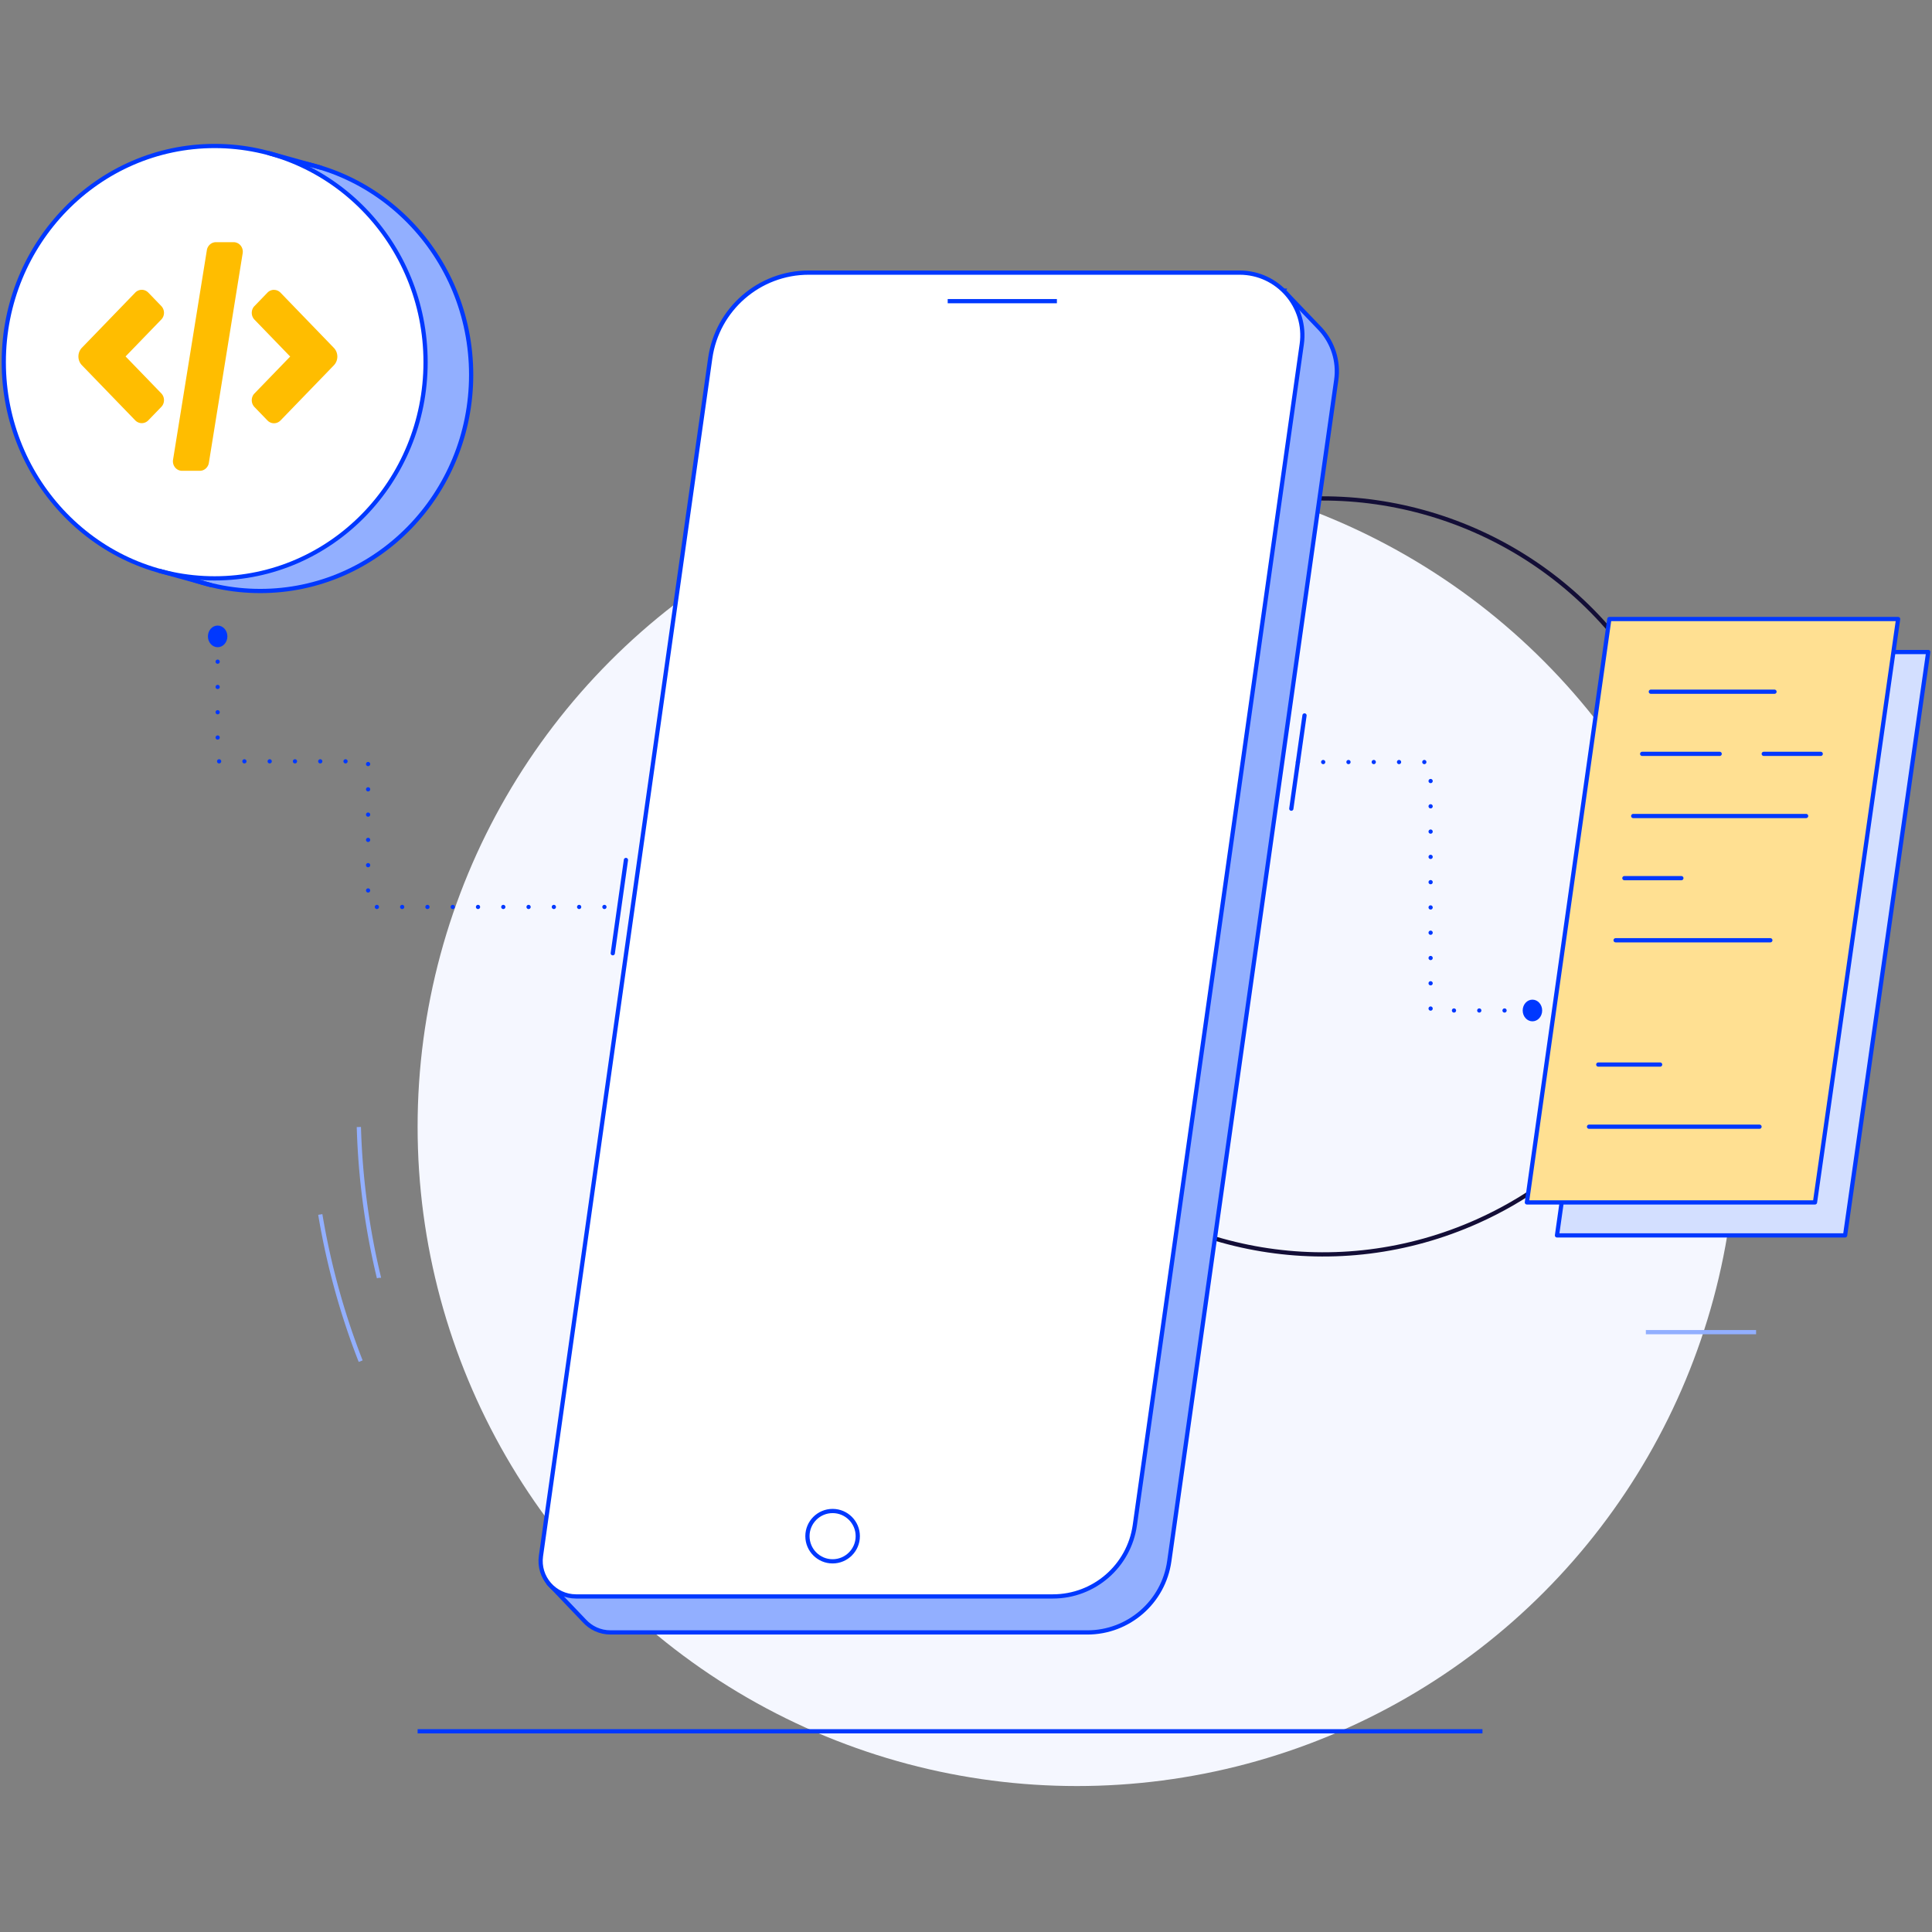
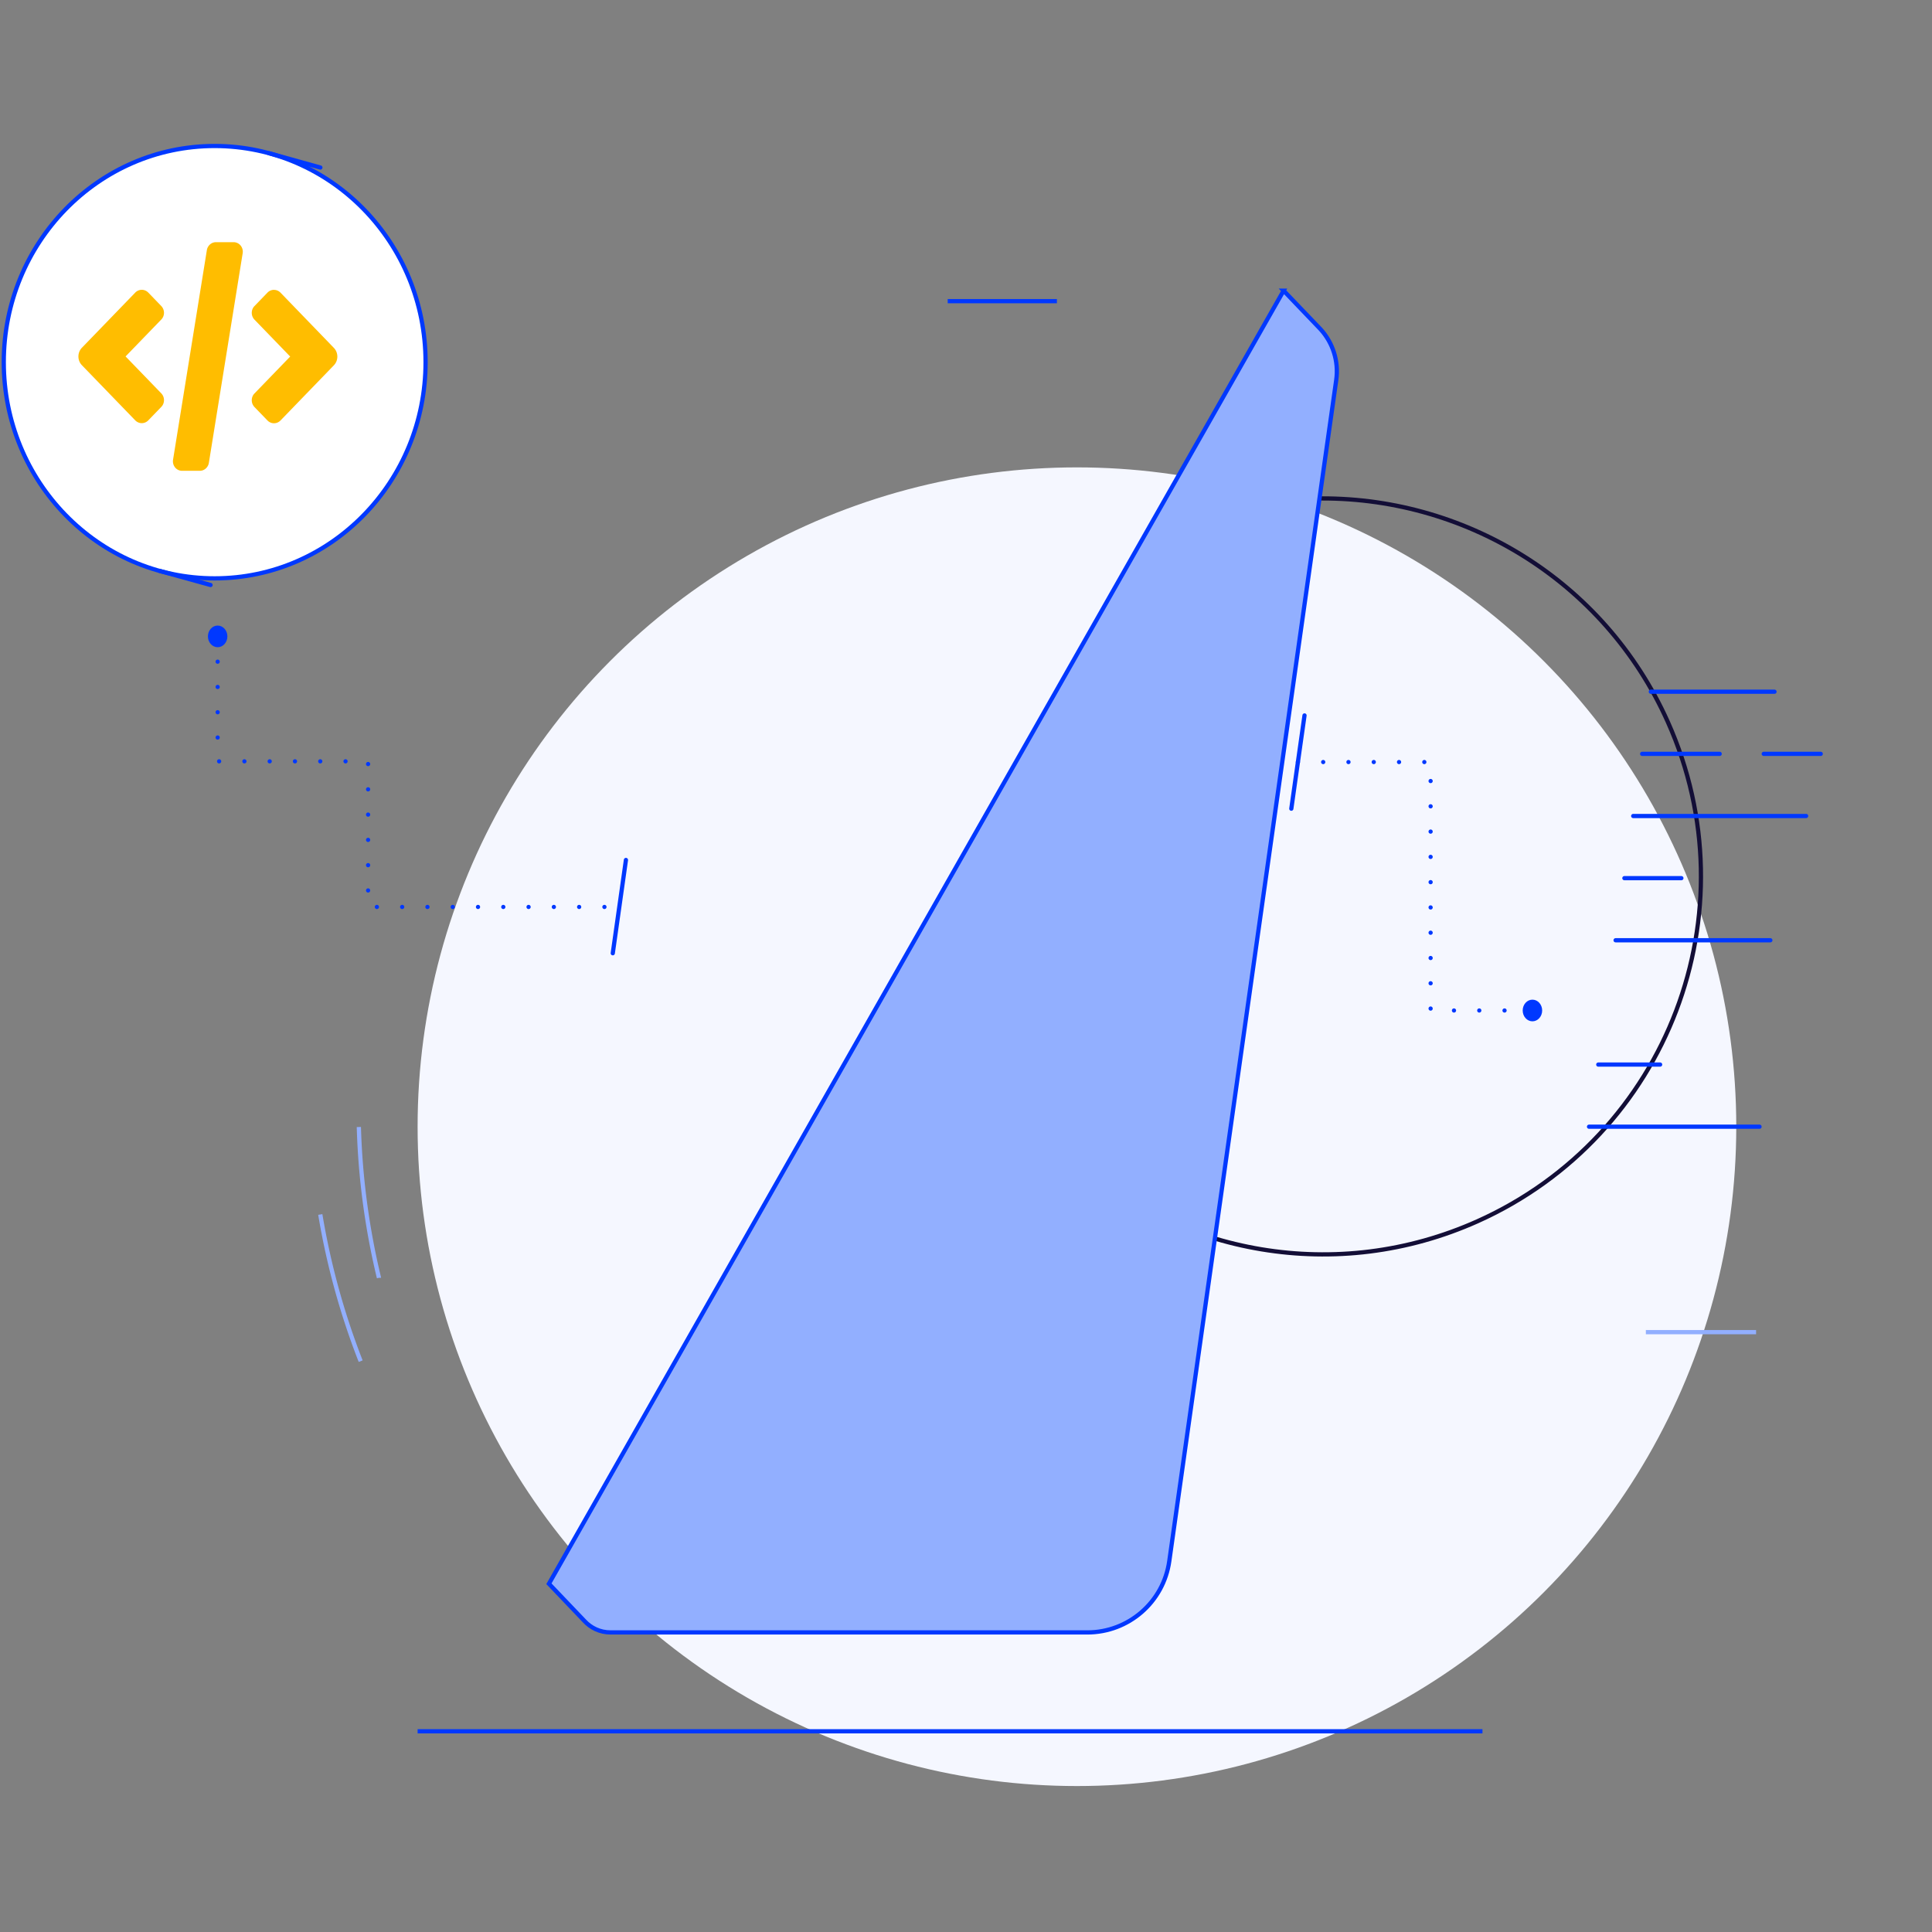
<svg xmlns="http://www.w3.org/2000/svg" id="Calque_1" data-name="Calque 1" viewBox="0 0 512 512">
  <rect x="0" y="0" width="512" height="512" fill="#808080" stroke="none" />
  <defs>
    <style>.cls-1{fill:#92afff}.cls-1,.cls-2,.cls-3,.cls-6,.cls-7,.cls-9{stroke-width:1.12px}.cls-1,.cls-2,.cls-3{stroke-miterlimit:10}.cls-1,.cls-2,.cls-6,.cls-7,.cls-9{stroke:#0038ff}.cls-10{fill:#ffbd00}.cls-10,.cls-12{stroke-width:0}.cls-2,.cls-3,.cls-6,.cls-7{fill:none}.cls-3{stroke:#92afff}.cls-6,.cls-7,.cls-9{stroke-linecap:round;stroke-linejoin:round}.cls-7{stroke-dasharray:0 6.7}.cls-9{fill:#fff}.cls-12{fill:#0038ff}</style>
  </defs>
  <circle cx="285.4" cy="298.59" r="174.73" style="fill:#f5f7ff;stroke-width:0" />
  <path d="M348.42 132.11c39.02-.83 76.59 21.33 93.56 59.18 22.63 50.47.06 109.72-50.41 132.35-37.3 16.72-79.4 8.76-107.96-16.91" style="stroke:#130e37;fill:none;stroke-miterlimit:10;stroke-width:1.12px" />
  <path d="M110.67 458.81h282.2" class="cls-2" />
  <path d="m340.17 77.03 9.8 10.23c3.18 3.51 4.87 8.36 4.14 13.49l-44.24 312.99c-1.53 10.82-10.79 18.87-21.72 18.87H161.8c-2.77 0-5.22-1.18-6.93-3.05l-9.4-9.85 194.7-342.68Z" class="cls-1" />
-   <path d="m300.74 404.2 44.24-312.99c1.41-10.01-6.36-18.96-16.47-18.96H214.32c-13.13 0-24.26 9.67-26.1 22.67l-44.86 317.43c-.8 5.66 3.59 10.72 9.31 10.72h126.35c10.93 0 20.19-8.05 21.72-18.87Z" class="cls-9" />
  <path d="M251.15 79.81h28.94" class="cls-2" />
-   <circle cx="220.65" cy="407.1" r="6.67" class="cls-2" />
-   <path d="M412.62 327.39h76.35L511 172.79h-76.53l-21.85 154.6z" style="fill:#d3dfff;stroke-linecap:round;stroke-linejoin:round;stroke:#0038ff;stroke-width:1.12px" />
-   <path d="M404.64 318.65h76.35l22.03-154.6h-76.53l-21.85 154.6z" style="stroke-linecap:round;stroke-linejoin:round;fill:#ffe092;stroke:#0038ff;stroke-width:1.12px" />
  <path d="M437.49 183.31h32.77M467.41 199.78h15.1M435.19 199.78h20.54M432.82 216.25h45.82M430.48 232.72h15.1M428.15 249.18h41.01M423.56 282.12h16.39M421.11 298.59h45.18" class="cls-6" />
-   <ellipse cx="68.97" cy="99.33" class="cls-1" rx="55.89" ry="57.29" />
  <ellipse cx="56.89" cy="95.98" class="cls-9" rx="55.89" ry="57.29" />
  <path d="m42.27 151.29 13.53 3.74M71.28 40.6l13.62 3.8" class="cls-6" />
  <ellipse cx="57.68" cy="168.65" class="cls-12" rx="2.58" ry="2.87" />
  <path d="M57.68 168.65v33.11h39.87v38.59h66.25" class="cls-7" />
  <path d="m165.88 227.9-3.49 24.72" class="cls-9" />
  <path d="M343.96 201.95h35.17v65.84h26.98" class="cls-7" />
  <path d="m345.71 189.6-3.5 24.71" class="cls-9" />
  <ellipse cx="406.11" cy="267.79" class="cls-12" rx="2.58" ry="2.87" />
  <path d="M100.43 338.63a193.872 193.872 0 0 1-5.33-39.96M95.58 360.72c-4.94-12.63-8.5-25.66-10.7-38.87M436.17 353.03h29.21" class="cls-3" />
  <path d="M43.46 82.9c0-.67-.26-1.31-.71-1.79l-3.45-3.57c-.46-.47-1.08-.74-1.73-.74s-1.27.27-1.73.74L21.71 92.15c-1.24 1.28-1.24 3.36 0 4.64l14.13 14.61c.46.47 1.08.74 1.73.74s1.27-.27 1.73-.74l3.45-3.57c.46-.47.71-1.11.71-1.79s-.26-1.31-.71-1.79l-9.47-9.79 9.47-9.79c.46-.47.71-1.11.71-1.79ZM72.61 76.81c-.65 0-1.27.27-1.73.74l-3.45 3.57c-.46.47-.71 1.11-.71 1.79s.26 1.31.71 1.79l9.47 9.79-9.47 9.79c-.46.47-.71 1.11-.71 1.79s.26 1.31.71 1.79l3.45 3.57c.46.47 1.08.74 1.73.74s1.27-.27 1.73-.74l14.13-14.61c1.24-1.28 1.24-3.36 0-4.64L74.34 77.56c-.46-.47-1.08-.74-1.73-.74ZM61.91 64.18h-4.68c-.58 0-1.14.21-1.58.6-.44.39-.74.92-.83 1.51l-8.96 55.54c-.12.73.08 1.48.54 2.05.46.57 1.15.89 1.86.89h4.68c.58 0 1.14-.21 1.58-.6.44-.39.74-.92.83-1.51l8.96-55.54c.12-.73-.08-1.48-.54-2.05a2.41 2.41 0 0 0-1.86-.89Z" class="cls-10" />
</svg>